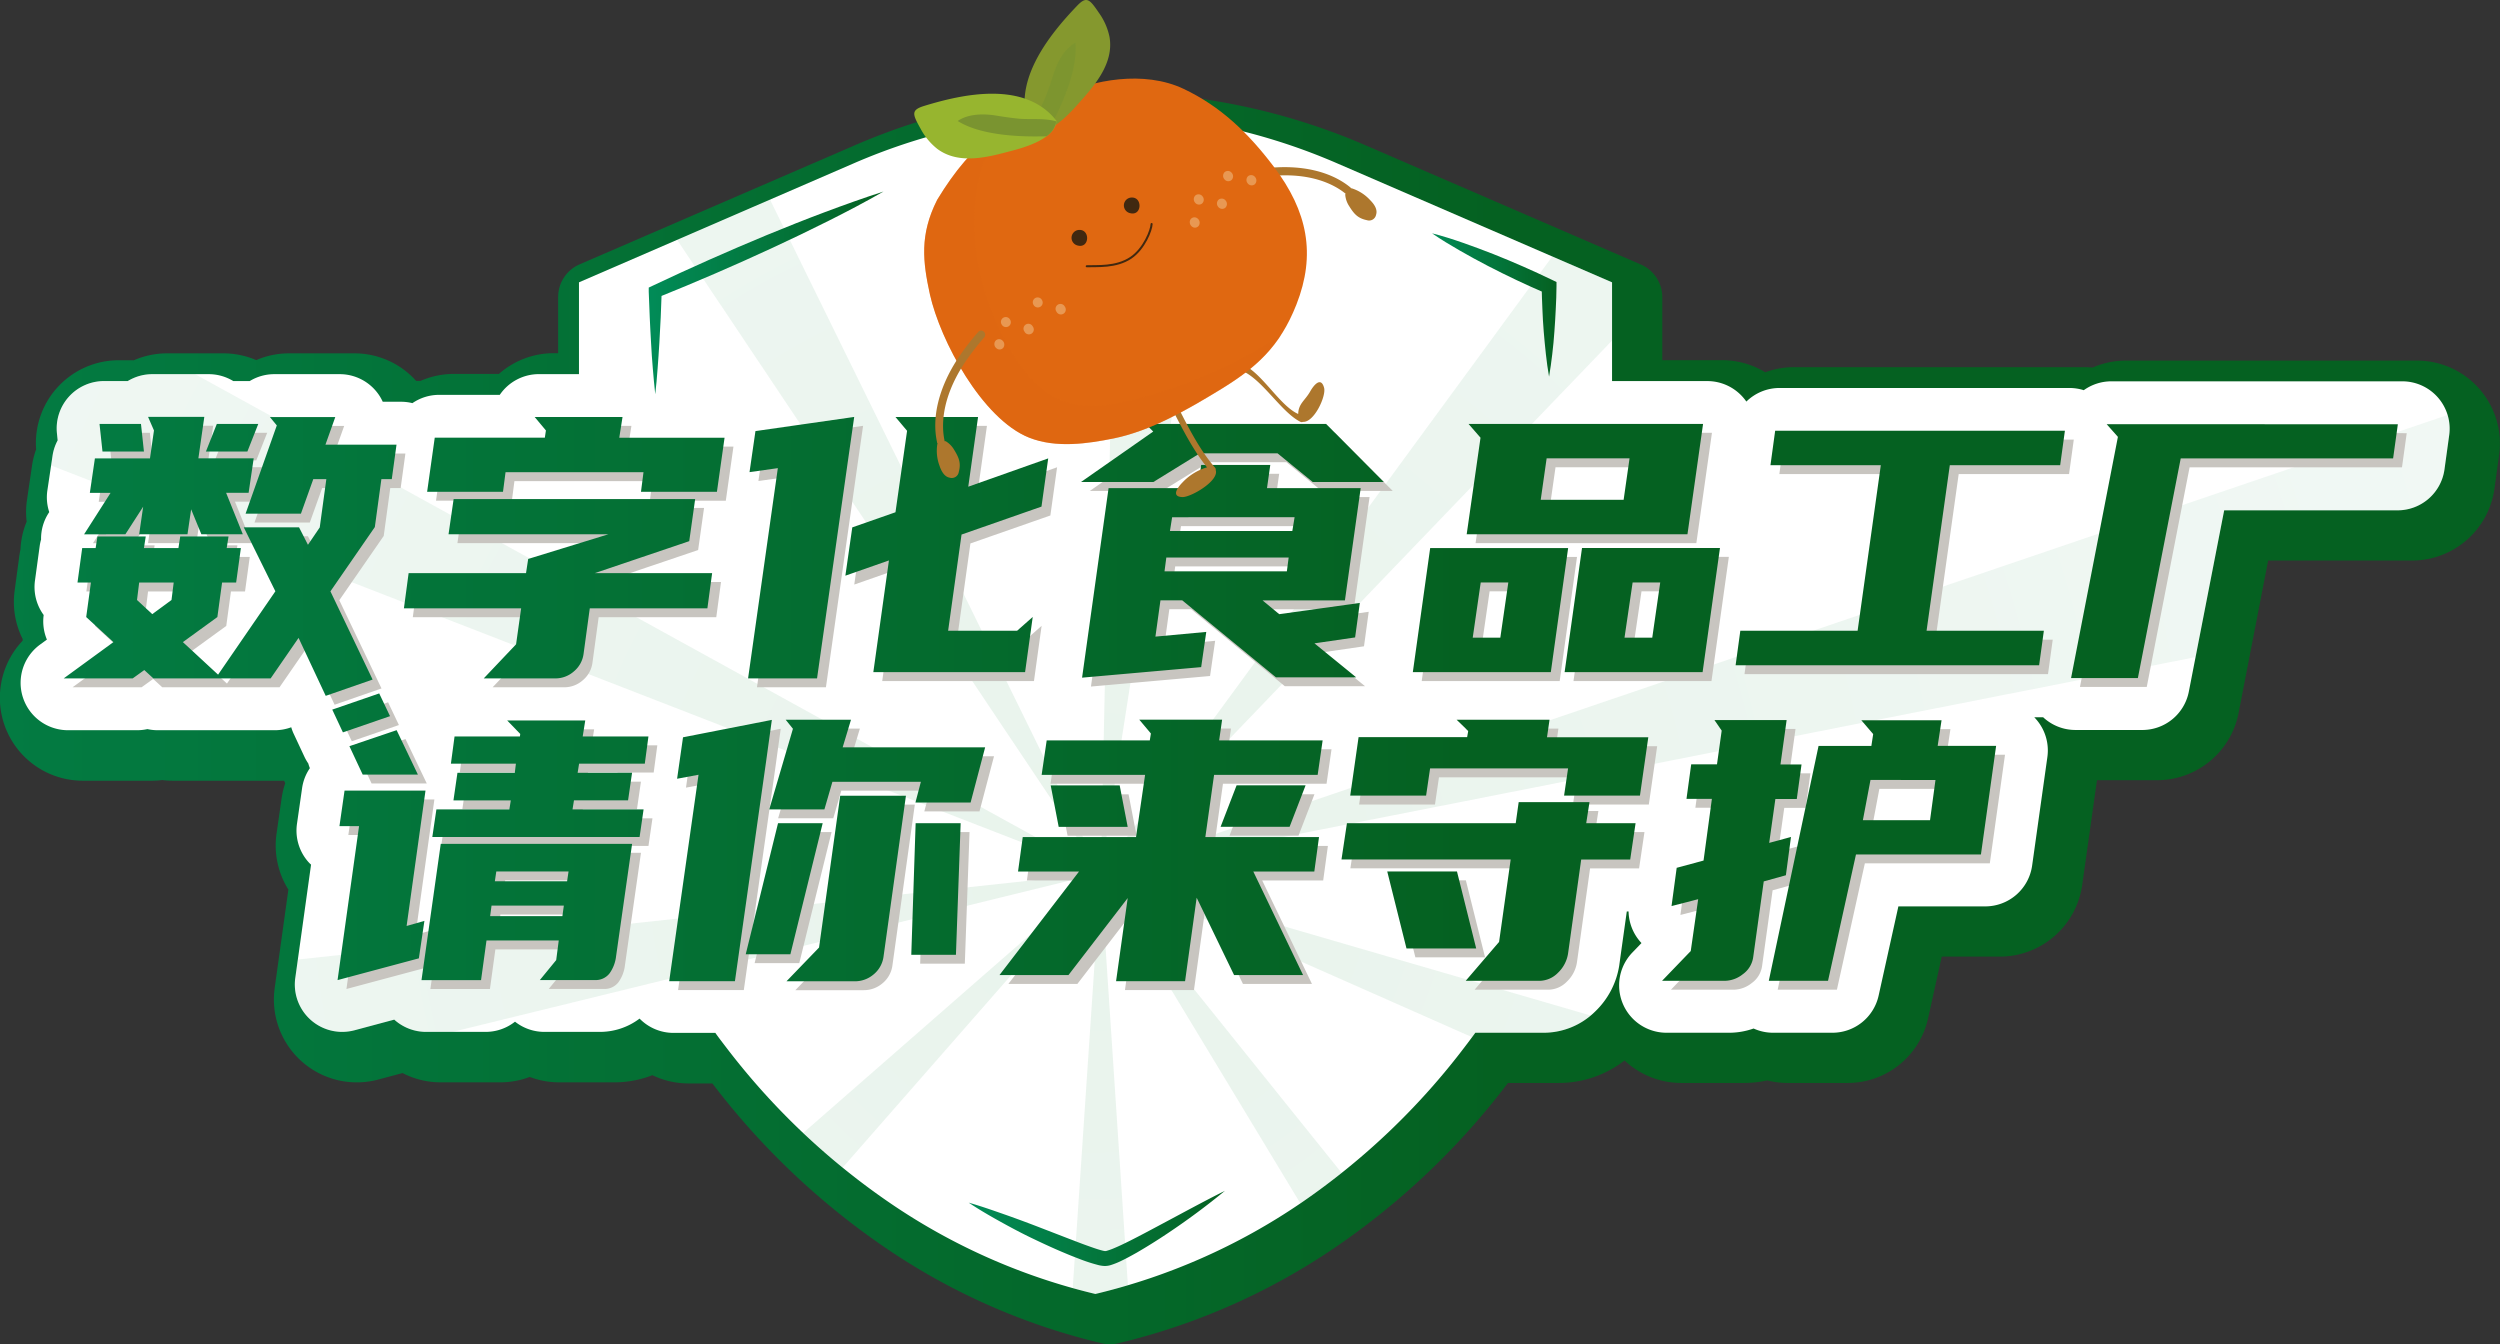
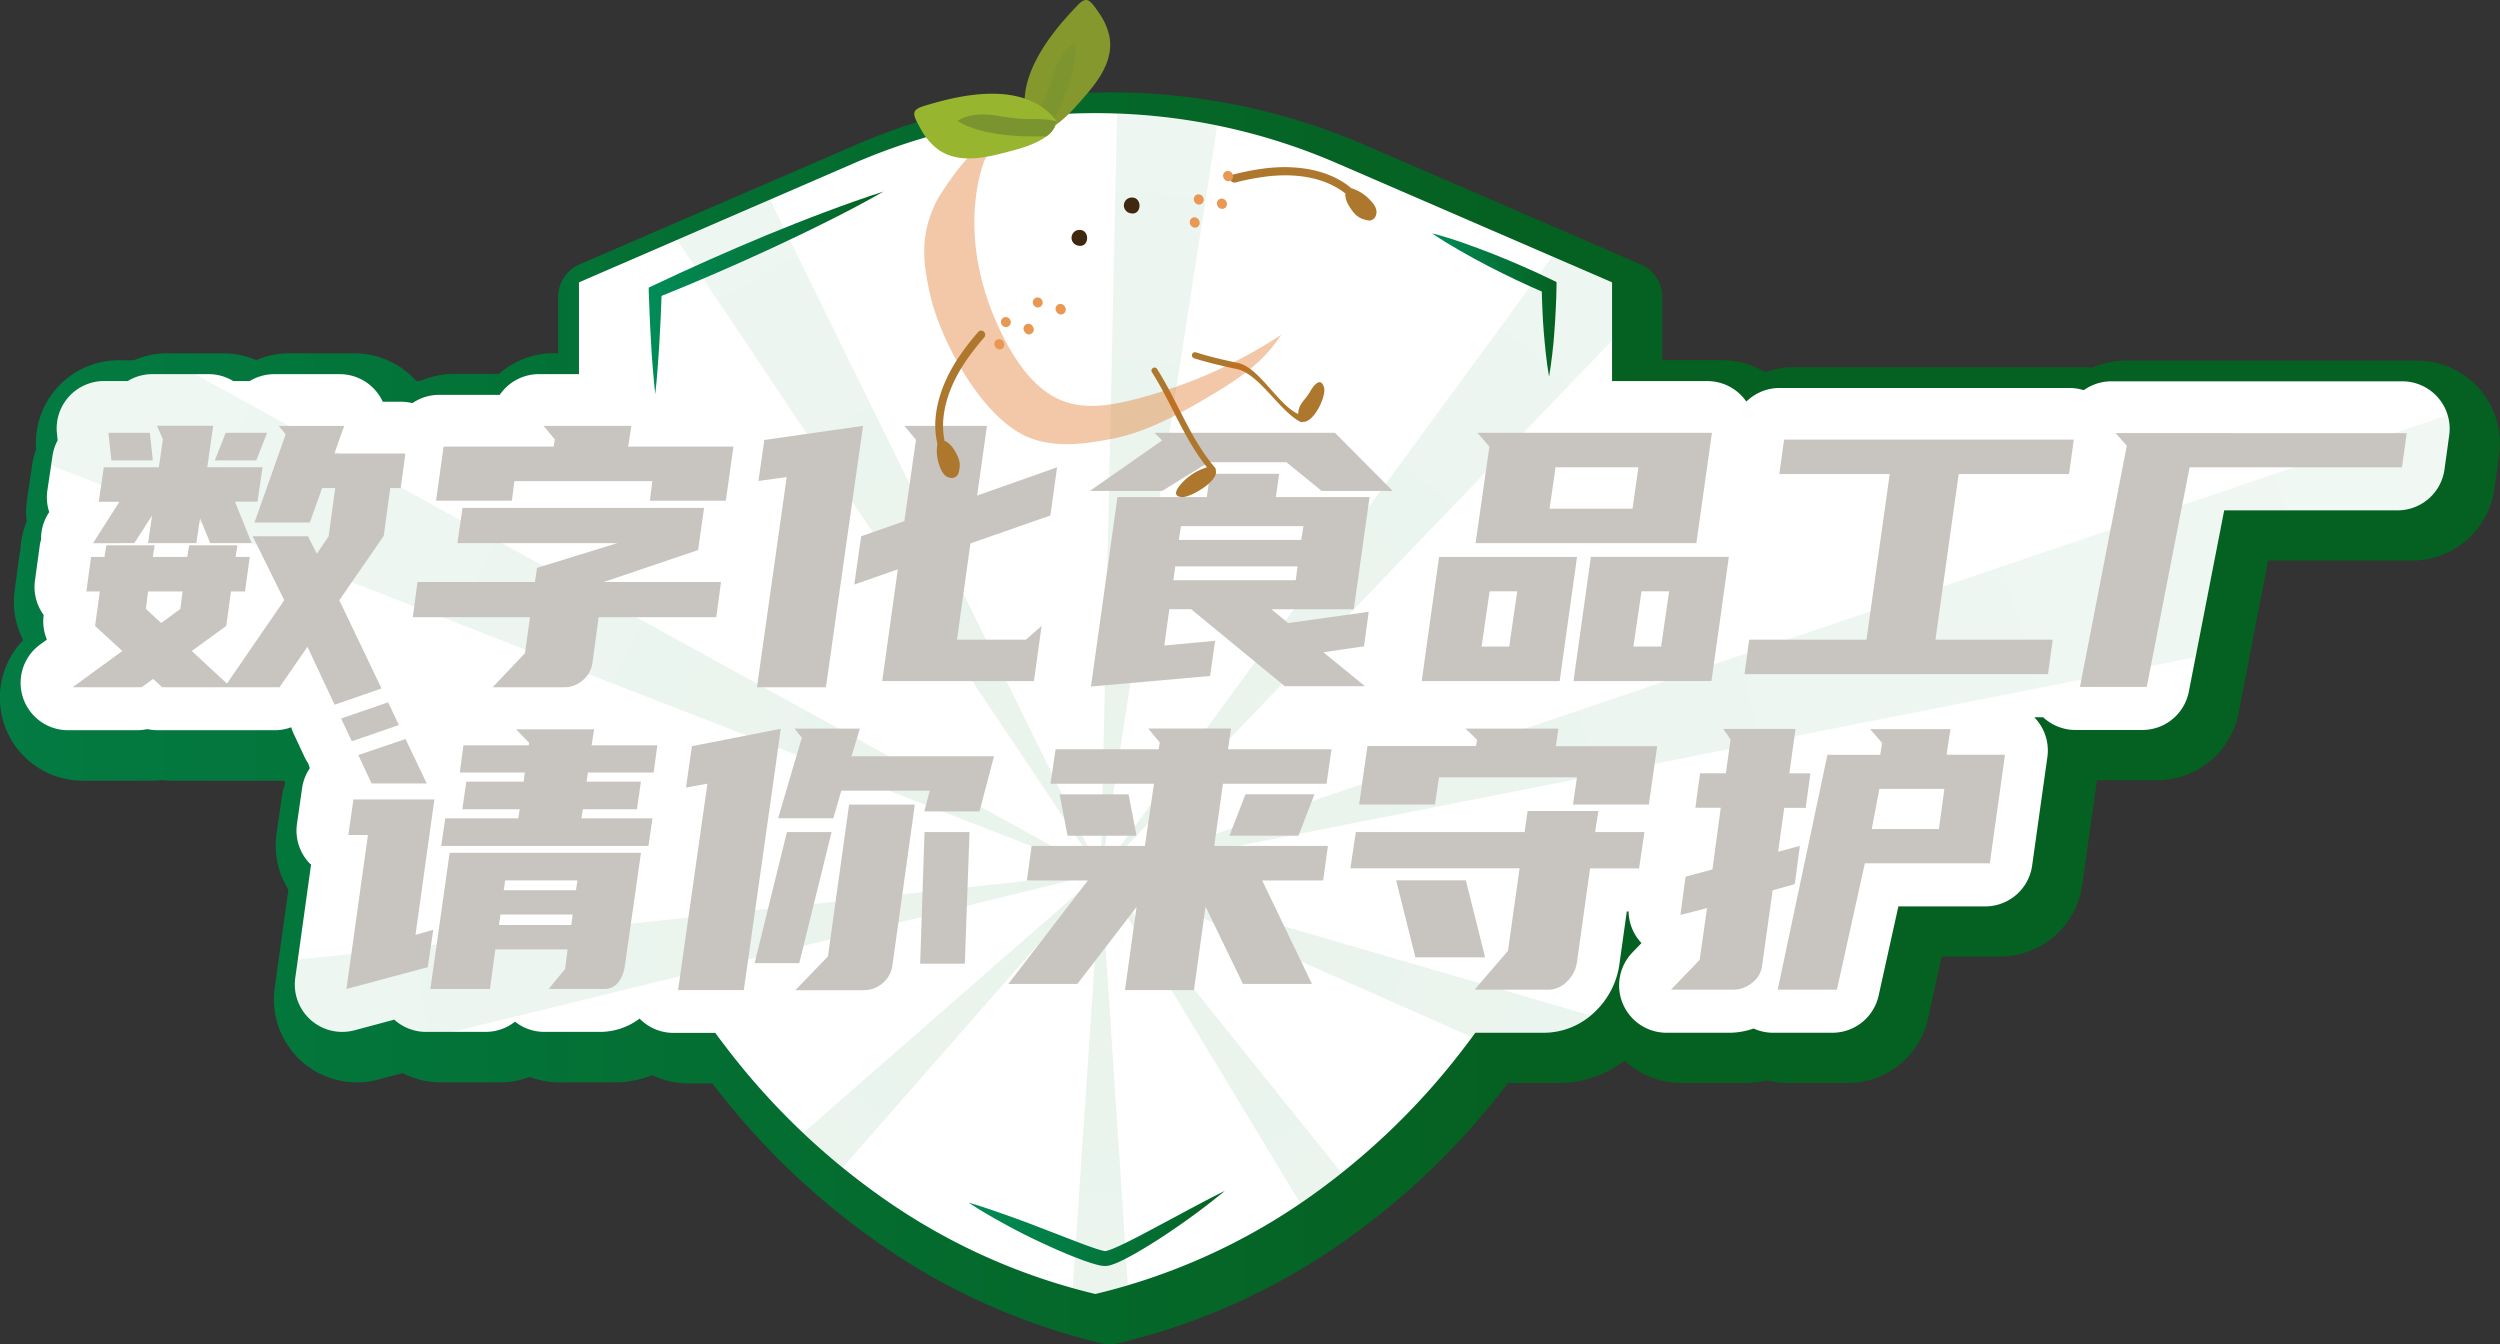
<svg xmlns="http://www.w3.org/2000/svg" xmlns:xlink="http://www.w3.org/1999/xlink" viewBox="0 0 844.3 453.96">
  <rect x="0" y="0" width="844.3" height="453.96" fill="#333333" stroke="none" />
  <defs>
    <style>.cls-1,.cls-14{fill:none;}.cls-2{isolation:isolate;}.cls-3{fill:url(#未命名的渐变_106);}.cls-4{fill:#fff;}.cls-5{opacity:0.1;}.cls-6{clip-path:url(#clip-path);}.cls-7{fill:url(#未命名的渐变_172);}.cls-8{fill:#c8c5c0;}.cls-9{fill:url(#未命名的渐变_106-2);}.cls-10{fill:#ad772d;}.cls-10,.cls-11,.cls-12,.cls-13,.cls-14,.cls-15,.cls-16,.cls-17,.cls-18,.cls-19{fill-rule:evenodd;}.cls-11,.cls-12{fill:#e06811;}.cls-12{mix-blend-mode:multiply;opacity:0.36;}.cls-13{fill:#402810;}.cls-14{stroke:#402810;stroke-linecap:round;stroke-linejoin:round;stroke-width:0.69px;}.cls-15{fill:#85982e;}.cls-16,.cls-18{fill:#7a9430;}.cls-16{opacity:0.65;}.cls-17{fill:#97b52f;}.cls-19{fill:#e89853;}.cls-20{fill:url(#未命名的渐变_106-3);}.cls-21{fill:url(#未命名的渐变_106-4);}.cls-22{fill:url(#未命名的渐变_106-5);}</style>
    <linearGradient id="未命名的渐变_106" x1="-335.69" y1="242.6" x2="508.61" y2="242.6" gradientUnits="userSpaceOnUse">
      <stop offset="0" stop-color="#018c58" />
      <stop offset="1" stop-color="#056121" />
    </linearGradient>
    <clipPath id="clip-path">
      <path class="cls-1" d="M823.36,134.27a16,16,0,0,0-12.06-5.49H713a16,16,0,0,0-9.27,3,15.94,15.94,0,0,0-4.83-.75H601a16,16,0,0,0-11.22,4.59,14.84,14.84,0,0,0-1.1-1.41,16,16,0,0,0-12.08-5.51H544.42V95.35L451.51,55.13a205,205,0,0,0-163.11,0L195.53,95.35v31H182a16,16,0,0,0-13.22,7h-20.5a15.91,15.91,0,0,0-9,2.8,15.82,15.82,0,0,0-3.83-.47h-6.19a15.4,15.4,0,0,0-1.46-2.55,16,16,0,0,0-13.07-6.77H92.66a16,16,0,0,0-8.32,2.33H78.78a16,16,0,0,0-8.32-2.33h-19a16,16,0,0,0-8.32,2.33h-8a16,16,0,0,0-15.91,17.67l.24,2.36A15.93,15.93,0,0,0,17.73,154L16,165.62a15.87,15.87,0,0,0,.63,7.32l-.24.37a15.94,15.94,0,0,0-2.52,8.89,16.19,16.19,0,0,0-.47,2.22l-1.59,11.65a16,16,0,0,0,2.94,11.63v0A16,16,0,0,0,15.84,216l-2.26,1.65A16,16,0,0,0,23,246.61h23.3a16.29,16.29,0,0,0,3.49-.38,16.32,16.32,0,0,0,3.5.38H92.9a15.93,15.93,0,0,0,5.46-1,14.61,14.61,0,0,0,.86,2.28l3.6,7.7a16.18,16.18,0,0,0,1.3,2.26,13.18,13.18,0,0,0,.53,1.57,15.93,15.93,0,0,0-2.63,6.77l-1.72,12A16,16,0,0,0,104.05,291c.31.35.63.69,1,1l-5.33,38.29a16,16,0,0,0,15.85,18.2,16.28,16.28,0,0,0,4.14-.54l13.44-3.6a16,16,0,0,0,10.74,4.14H164a16,16,0,0,0,9.93-3.45,16,16,0,0,0,9.93,3.45h18.52A22.19,22.19,0,0,0,216,344a16,16,0,0,0,11.45,4.83h14.14c1,1.43,2.1,2.86,3.18,4.27a239.47,239.47,0,0,0,55.64,53.07A208.59,208.59,0,0,0,369.93,437a209.32,209.32,0,0,0,69.32-30.65,238.43,238.43,0,0,0,55.64-53.07q1.71-2.24,3.36-4.5h23.13a24.73,24.73,0,0,0,17.31-7.14,27.42,27.42,0,0,0,8.18-15.7c0-.09,2.53-18.12,2.53-18.12H550a16.05,16.05,0,0,0,4.36,10.67l-3.07,3.19a16,16,0,0,0,11.52,27.1H584a24.73,24.73,0,0,0,8.22-1.43,16,16,0,0,0,6.61,1.43h20a16,16,0,0,0,15.62-12.55l6.67-30.12h29.33a16,16,0,0,0,15.84-13.78l5.15-36.66a16,16,0,0,0-3.77-12.72c-.21-.25-.43-.48-.65-.71h3a16,16,0,0,0,10.9,4.29H723.5a16,16,0,0,0,15.71-12.94l11.94-61.24H809.7a16,16,0,0,0,15.85-13.81L827.14,147A16,16,0,0,0,823.36,134.27Z" />
    </clipPath>
    <radialGradient id="未命名的渐变_172" cx="368.44" cy="294.33" r="494.07" gradientUnits="userSpaceOnUse">
      <stop offset="0" stop-color="#1a873b" />
      <stop offset="1" stop-color="#71ba96" />
    </radialGradient>
    <linearGradient id="未命名的渐变_106-2" x1="-291.91" y1="236.1" x2="496.38" y2="236.1" xlink:href="#未命名的渐变_106" />
    <linearGradient id="未命名的渐变_106-3" x1="218.71" y1="98.93" x2="299.38" y2="98.93" xlink:href="#未命名的渐变_106" />
    <linearGradient id="未命名的渐变_106-4" x1="482.57" y1="103.01" x2="525.7" y2="103.01" xlink:href="#未命名的渐变_106" />
    <linearGradient id="未命名的渐变_106-5" x1="326.06" y1="414.85" x2="415.09" y2="414.85" xlink:href="#未命名的渐变_106" />
  </defs>
  <g class="cls-2">
    <g id="图层_2" data-name="图层 2">
      <path class="cls-3" d="M374.93,454a11.77,11.77,0,0,1-2.76-.33,219.56,219.56,0,0,1-73.51-32.52,251.28,251.28,0,0,1-58.07-55.25h-8.12a28.05,28.05,0,0,1-12.14-2.79,35.16,35.16,0,0,1-13,2.42H188.82a28,28,0,0,1-9.93-1.83,28,28,0,0,1-9.93,1.83H148.85a28,28,0,0,1-12.9-3.14l-8.18,2.19a28,28,0,0,1-35-30.91l4.62-33.24a28.06,28.06,0,0,1-4-18.85l1.72-12a28.48,28.48,0,0,1,1.22-5.08l-.39-.84H58.3a27.3,27.3,0,0,1-3.5-.22,27.26,27.26,0,0,1-3.49.22H28A28,28,0,0,1,7.65,216.38c0-.2,0-.4,0-.6a27.81,27.81,0,0,1-2.7-16.33L6.52,187.8c.1-.73.23-1.46.39-2.17A27.82,27.82,0,0,1,9,176.17a27.87,27.87,0,0,1,.11-7.3l1.71-11.64a28,28,0,0,1,1.38-5.46,28,28,0,0,1,27.92-30.11h5.12a28,28,0,0,1,11.19-2.33h19a28,28,0,0,1,11.1,2.29,27.92,27.92,0,0,1,11.1-2.29h22.07a28,28,0,0,1,20.85,9.32c.48,0,1,0,1.45,0a27.87,27.87,0,0,1,11.29-2.37h15.21a27.94,27.94,0,0,1,18.51-7h1.49v-19a12,12,0,0,1,7.24-11l92.86-40.18a217,217,0,0,1,172.64,0l92.91,40.23a12,12,0,0,1,7.24,11v21.31h20.19a28,28,0,0,1,14.58,4.09A28,28,0,0,1,606,124h97.85c.95,0,1.9.05,2.85.14A28,28,0,0,1,718,121.78H816.3A28,28,0,0,1,844,153.62l-1.59,11.52a28.12,28.12,0,0,1-27.74,24.17H766l-10,51.54a28.06,28.06,0,0,1-27.49,22.64H708.19l-5,35.47a28.13,28.13,0,0,1-27.73,24.11h-19.7l-4.58,20.72a27.83,27.83,0,0,1-27.34,21.95h-20a27.92,27.92,0,0,1-7-.87,36,36,0,0,1-7.88.87H567.82a28,28,0,0,1-19.18-7.6,36.1,36.1,0,0,1-22.26,7.6H509.26A249.49,249.49,0,0,1,451,421.22a220.59,220.59,0,0,1-73.3,32.41A11.89,11.89,0,0,1,374.93,454Z" />
      <path class="cls-4" d="M823.36,134.27a16,16,0,0,0-12.06-5.49H713a16,16,0,0,0-9.27,3,15.94,15.94,0,0,0-4.83-.75H601a16,16,0,0,0-11.22,4.59,14.84,14.84,0,0,0-1.1-1.41,16,16,0,0,0-12.08-5.51H544.42V95.35L451.51,55.13a205,205,0,0,0-163.11,0L195.53,95.35v31H182a16,16,0,0,0-13.22,7h-20.5a15.91,15.91,0,0,0-9,2.8,15.82,15.82,0,0,0-3.83-.47h-6.19a15.4,15.4,0,0,0-1.46-2.55,16,16,0,0,0-13.07-6.77H92.66a16,16,0,0,0-8.32,2.33H78.78a16,16,0,0,0-8.32-2.33h-19a16,16,0,0,0-8.32,2.33h-8a16,16,0,0,0-15.91,17.67l.24,2.36A15.93,15.93,0,0,0,17.73,154L16,165.62a15.87,15.87,0,0,0,.63,7.32l-.24.37a15.94,15.94,0,0,0-2.52,8.89,16.19,16.19,0,0,0-.47,2.22l-1.59,11.65a16,16,0,0,0,2.94,11.63v0A16,16,0,0,0,15.84,216l-2.26,1.65A16,16,0,0,0,23,246.61h23.3a16.29,16.29,0,0,0,3.49-.38,16.32,16.32,0,0,0,3.5.38H92.9a15.93,15.93,0,0,0,5.46-1,14.61,14.61,0,0,0,.86,2.28l3.6,7.7a16.18,16.18,0,0,0,1.3,2.26,13.18,13.18,0,0,0,.53,1.57,15.93,15.93,0,0,0-2.63,6.77l-1.72,12A16,16,0,0,0,104.05,291c.31.35.63.69,1,1l-5.33,38.29a16,16,0,0,0,15.85,18.2,16.28,16.28,0,0,0,4.14-.54l13.44-3.6a16,16,0,0,0,10.74,4.14H164a16,16,0,0,0,9.93-3.45,16,16,0,0,0,9.93,3.45h18.52A22.19,22.19,0,0,0,216,344a16,16,0,0,0,11.45,4.83h14.14c1,1.43,2.1,2.86,3.18,4.27a239.47,239.47,0,0,0,55.64,53.07A208.59,208.59,0,0,0,369.93,437a209.32,209.32,0,0,0,69.32-30.65,238.43,238.43,0,0,0,55.64-53.07q1.71-2.24,3.36-4.5h23.13a24.73,24.73,0,0,0,17.31-7.14,27.42,27.42,0,0,0,8.18-15.7c0-.09,2.53-18.12,2.53-18.12H550a16.05,16.05,0,0,0,4.36,10.67l-3.07,3.19a16,16,0,0,0,11.52,27.1H584a24.73,24.73,0,0,0,8.22-1.43,16,16,0,0,0,6.61,1.43h20a16,16,0,0,0,15.62-12.55l6.67-30.12h29.33a16,16,0,0,0,15.84-13.78l5.15-36.66a16,16,0,0,0-3.77-12.72c-.21-.25-.43-.48-.65-.71h3a16,16,0,0,0,10.9,4.29H723.5a16,16,0,0,0,15.71-12.94l11.94-61.24H809.7a16,16,0,0,0,15.85-13.81L827.14,147A16,16,0,0,0,823.36,134.27Z" />
      <g class="cls-5">
        <g class="cls-6">
          <path class="cls-7" d="M338.34,791.14l33.37-496.32,32.8,496.32ZM683.25,682.57,371.71,294.82l257.34,425.7ZM826.68,495.93l22.64-62.18L371.71,294.82Zm16-361.25L371.71,294.82l488.05-96.23Zm-177-241.15L371.71,294.82,716.3-63.94Zm-283.32-96-10.58,497.3,76.5-491.53ZM95.14-118.61,371.71,294.82,152.45-151.7ZM-92,114.79l463.69,180L-64,54.82Zm-19.4,298.51L371.71,294.82l-494.58,53.32ZM44,669,371.71,294.82-2.84,622.17Z" />
        </g>
      </g>
      <path class="cls-8" d="M172.87,169.09H147.25l2.57-18.27H187l.37-2.45-3.8-4.54h29.67l-1.1,7h35.56l-2.58,18.27H219.47l.85-6.62H173.73Zm4.42,51.5-10.92,11.52h24.16a9.38,9.38,0,0,0,6.31-2.39,9.27,9.27,0,0,0,3.25-5.95l2.09-15.32H241.9l1.6-11.9H203.89l31.88-10.79,2-14.22H156.2l-1.72,11.89h54l-27.1,8.34-.73,4.78H141l-1.59,11.9H179Zm101.64,11.52,10.55-74.3,2-14-33.35,4.78-2,13.86,9.56-1.35-10.05,71Zm11.9-51-2.33,16.31,14.71-5.15L297.94,230h51.25l2.58-18.64-5.28,4.66H323.2l4.53-32.49,27-9.44L357,157.81l-27,9.56,3.31-23.54H305.42l3.92,4.66L305.42,176Zm166.38,24.65H429.38l5.64,4.66,27.22-3.8-1.59,11.65-13.73,2L461,231.74h-27.1l-31.64-26h-7.35L393.21,218l17.17-1.59-1.72,11.89-40.22,3.56,8.95-64h30.17l1.1-7.84H432l-1.11,7.84h31.64Zm-19-14.47H396.89l-.61,4.66H437.6Zm2-13.61H398.85l-.74,4.66h41.33Zm-47.7-11.89,15.7-9.69h26.24l11.89,9.69h24l-19.49-19.62H389.9l2.57,2.57-24.4,17.05Zm105.82,17.65L503,150.82l-4.05-4.66h79.21l-5.27,37.27Zm25-11.64h28l2-14h-28ZM526.74,230h-46.6L486,188.09h46.59Zm-14.35-30.29h-9.32l-2.7,18.64h9.32Zm24.89-11.65h46.59L578,230H531.4Zm14.35,30.29H561l2.69-18.64h-9.32Zm49.29-58.24h37.27l-7.84,55.91H590.74l-1.59,11.65h102.5l1.6-11.65H653.64l7.85-55.91h37.27l1.6-11.65H602.51Zm113.54-13.86,3.8,4.29L702.44,232H725l14.47-74.18H811.2l1.6-11.53ZM140.32,315.72,146.7,270H119.36l-1.72,12h6.62L117,334l27.46-7.35L146.33,314Zm60.33-69.4H174.29l4.41,4.54-.12.86H156.51l-1.23,9.19h21.95l-.37,3.07H157.49l-1.35,9.32h19.37l-.49,3.06H150.38L149,285.68h70l1.35-9.32h-24l.49-3.06h18.27l1.35-9.32H198.08l.49-3.07h22.19l1.23-9.19h-22.2ZM151.85,288h64.62l-5.4,37.89a12.31,12.31,0,0,1-2.2,5.82,5.9,5.9,0,0,1-5,2.27H185.32l5.52-6.74.86-6.62H167.3L165.46,334H145.35Zm18.27,12.63h24.4l.49-3.31h-24.4Zm-1.59,11.77h24.4l.49-3.55H169ZM279.61,323l-11,11.4h23.05a9.65,9.65,0,0,0,6.31-2.27,9.36,9.36,0,0,0,3.38-5.82l7.6-54.57h-22.2Zm-15.94-76.88-30,5.88-2,14,7.24-1.35L229,334.36h22.2l10.54-74.3Zm47.09,79.33h15.08L327.43,281h-15.2ZM280.84,281H265.76l-10.91,44.27h15.08Zm9.56-34.94H268.33l2.46,3.06-8,27.22h18.63l2.7-9.31H314l-1.84,7h18.63l4.91-18.63H287.58Zm148.12,36.17,5.4-14h-23.3l-5.4,14Zm11.16-29.18H414.73l1-7H387.76l3.92,4.66-.37,2.33H356.49l-1.71,11.65h34.94l-3.06,21H348.4l-1.59,11.65H367.4l-26.85,34.95h23.3l20-26-3.93,28.08h23.3l3.92-28.2,12.63,26.12h23.3l-16.8-34.95h20.6l1.59-11.65H410.07l2.95-21H448Zm-68.54,15.2h-23.3l2.7,14h23.3Zm145.17-22.19H494.92l3.93,3.8-.37,2.08H461.82L459,271.7h25.62l1.35-9.19h46.6l-1.35,9.19h25.62L559.66,252H525.45Zm13.49,27.83H515.89l-1,7.11h-57l-1.84,12.26h57.14l-3.92,27.84L498,334.24h24.89a8.84,8.84,0,0,0,6.25-2.7,11.34,11.34,0,0,0,3.44-6.62L537,293.28h16.55L555.37,281H538.7Zm-44.75,23.42H471.5l6.5,26h23.54Zm112.8-11.65-7.36,2,2.09-14.83h7.23l1.6-11.65H604.3l2.08-15H582l2.45,3.56-1.59,11.4h-8.71l-1.59,11.65h8.58l-2.82,20.84-9.07,2.45L567.51,309l9-2.33L574,324.18l-9.69,10.06h21.22A10,10,0,0,0,591.6,332a8.52,8.52,0,0,0,3.5-5.82l3.55-25.51,7.48-2.08Zm49.54-30.77h19.74L672,291.57H629.8l-9.44,42.67h-20l16.8-79.33H635l.61-4-4-4.66h27.09Zm-.74,11.52H634.7L632.13,280h22.68ZM90.23,146.16h-14l-3.68,9.32h14Zm-38.62,9.32-1-9.32h-14l1,9.32Zm83.11,89.38-3.65-7.68-15.86,5.47,3.6,7.69Zm-9.23,19.73h18.64l-7.18-15L121,255Zm3.35-32.09L113,238l-9.17-19.57L94.4,232.11H54.8l-3.07-2.82-3.92,2.82H24.51l16.8-12.26-9.2-8.46,1.6-11.65H29.17l1.59-11.65H35.3l.61-3.92H52.22l-.61,3.92H63.26l.61-3.92H80.18l-.62,3.92h4.79l-1.6,11.65H78l-1.59,11.65-11.65,8.46,11.89,11L96,202.69,85.33,181.1H104l3,5.89,4-5.89V181l2.21-16.18h-4.41l-4.17,11.65H85.94l10.54-29.8-2.33-2.82h22.08l-3.32,9.32h24l-1.6,11.65H131.8L129.59,181l-15,21.71ZM61.66,199.74H50l-.73,5.89,5.15,4.78,6.5-4.78ZM45.35,183.43l6-9.31L50,183.43H66.32L67.55,175,71,183.43H85l-5.64-14h7.6l1.72-11.65H70l2-14H53L55,148.37l-1.35,9.44H35.05l-1.71,11.65h7l-8.95,14Z" />
-       <path class="cls-9" d="M169.87,166.09H144.25l2.57-18.27H184l.37-2.45-3.8-4.54h29.67l-1.1,7h35.56l-2.58,18.27H216.47l.85-6.62H170.73Zm4.42,51.5-10.92,11.52h24.16a9.38,9.38,0,0,0,6.31-2.39,9.27,9.27,0,0,0,3.25-5.95l2.09-15.32H238.9l1.6-11.9H200.89l31.88-10.79,2-14.22H153.2l-1.72,11.89h54l-27.1,8.34-.73,4.78H138l-1.59,11.9H176Zm101.64,11.52,10.55-74.3,2-14-33.35,4.78-2,13.86,9.56-1.35-10.05,71Zm11.9-51-2.33,16.31,14.71-5.15L294.94,227h51.25l2.58-18.64-5.28,4.66H320.2l4.53-32.49,27-9.44L354,154.81l-27,9.56,3.31-23.54H302.42l3.92,4.66L302.42,173Zm166.38,24.65H426.38l5.64,4.66,27.22-3.8-1.59,11.65-13.73,2L458,228.74h-27.1l-31.64-26h-7.35L390.21,215l17.17-1.59-1.72,11.89-40.22,3.56,8.95-64h30.17l1.1-7.84H429l-1.11,7.84h31.64Zm-19-14.47H393.89l-.61,4.66H434.6Zm2-13.61H395.85l-.74,4.66h41.33Zm-47.7-11.89,15.7-9.69h26.24l11.89,9.69h24l-19.49-19.62H386.9l2.57,2.57-24.4,17.05Zm105.82,17.65L500,147.82l-4.05-4.66h79.21l-5.27,37.27Zm25-11.64h28l2-14h-28ZM523.74,227h-46.6L483,185.09h46.59Zm-14.35-30.29h-9.32l-2.7,18.64h9.32Zm24.89-11.65h46.59L575,227H528.4Zm14.35,30.29H558l2.69-18.64h-9.32Zm49.29-58.24h37.27l-7.84,55.91H587.74l-1.59,11.65h102.5l1.6-11.65H650.64l7.85-55.91h37.27l1.6-11.65H599.51Zm113.54-13.86,3.8,4.29L699.44,229H722l14.47-74.18H808.2l1.6-11.53ZM137.32,312.72,143.7,267H116.36l-1.72,12h6.62L114,331l27.46-7.35L143.33,311Zm60.33-69.4H171.29l4.41,4.54-.12.86H153.51l-1.23,9.19h21.95l-.37,3.07H154.49l-1.35,9.32h19.37l-.49,3.06H147.38L146,282.68h70l1.35-9.32h-24l.49-3.06h18.27l1.35-9.32H195.08l.49-3.07h22.19l1.23-9.19h-22.2ZM148.85,285h64.62l-5.4,37.89a12.31,12.31,0,0,1-2.2,5.82,5.9,5.9,0,0,1-5,2.27H182.32l5.52-6.74.86-6.62H164.3L162.46,331H142.35Zm18.27,12.63h24.4l.49-3.31h-24.4Zm-1.59,11.77h24.4l.49-3.55H166ZM276.61,320l-11,11.4h23.05a9.65,9.65,0,0,0,6.31-2.27,9.36,9.36,0,0,0,3.38-5.82l7.6-54.57h-22.2Zm-15.94-76.88-30,5.88-2,14,7.24-1.35L226,331.36h22.2l10.54-74.3Zm47.09,79.33h15.08L324.43,278h-15.2ZM277.84,278H262.76l-10.91,44.27h15.08Zm9.56-34.94H265.33l2.46,3.06-8,27.22h18.63l2.7-9.31H311l-1.84,7h18.63l4.91-18.63H284.58Zm148.12,36.17,5.4-14h-23.3l-5.4,14Zm11.16-29.18H411.73l1-7H384.76l3.92,4.66-.37,2.33H353.49l-1.71,11.65h34.94l-3.06,21H345.4l-1.59,11.65H364.4l-26.85,34.95h23.3l20-26-3.93,28.08h23.3l3.92-28.2,12.63,26.12h23.3l-16.8-34.95h20.6l1.59-11.65H407.07l2.95-21H445Zm-68.54,15.2h-23.3l2.7,14h23.3Zm145.17-22.19H491.92l3.93,3.8-.37,2.08H458.82L456,268.7h25.62l1.35-9.19h46.6l-1.35,9.19h25.62L556.66,249H522.45Zm13.49,27.83H512.89l-1,7.11h-57l-1.84,12.26h57.14l-3.92,27.84L495,331.24h24.89a8.84,8.84,0,0,0,6.25-2.7,11.34,11.34,0,0,0,3.44-6.62L534,290.28h16.55L552.37,278H535.7Zm-44.75,23.42H468.5l6.5,26h23.54Zm112.8-11.65-7.36,2,2.09-14.83h7.23l1.6-11.65H601.3l2.08-15H579l2.45,3.56-1.59,11.4h-8.71l-1.59,11.65h8.58l-2.82,20.84-9.07,2.45L564.51,306l9-2.33L571,321.18l-9.69,10.06h21.22A10,10,0,0,0,588.6,329a8.52,8.52,0,0,0,3.5-5.82l3.55-25.51,7.48-2.08Zm49.54-30.77h19.74L669,288.57H626.8l-9.44,42.67h-20l16.8-79.33H632l.61-4-4-4.66h27.09Zm-.74,11.52H631.7L629.13,277h22.68ZM87.23,143.16h-14l-3.68,9.32h14Zm-38.62,9.32-1-9.32h-14l1,9.32Zm83.11,89.38-3.65-7.68-15.86,5.47,3.6,7.69Zm-9.23,19.73h18.64l-7.18-15L118,252Zm3.35-32.09L110,235l-9.17-19.57L91.4,229.11H51.8l-3.07-2.82-3.92,2.82H21.51l16.8-12.26-9.2-8.46,1.6-11.65H26.17l1.59-11.65H32.3l.61-3.92H49.22l-.61,3.92H60.26l.61-3.92H77.18l-.62,3.92h4.79l-1.6,11.65H75l-1.59,11.65-11.65,8.46,11.89,11L93,199.69,82.33,178.1H101l3,5.89,4-5.89V178l2.21-16.18h-4.41l-4.17,11.65H82.94l10.54-29.8-2.33-2.82h22.08l-3.32,9.32h24l-1.6,11.65H128.8L126.59,178l-15,21.71ZM58.66,196.74H47l-.73,5.89,5.15,4.78,6.5-4.78ZM42.35,180.43l6-9.31L47,180.43H63.32L64.55,172,68,180.43H82l-5.64-14h7.6l1.72-11.65H67l2-14H50L52,145.37l-1.35,9.44H32.05l-1.71,11.65h7l-8.95,14Z" />
      <path class="cls-10" d="M399.34,162.94a18.55,18.55,0,0,1,8.29-5.11c-4.64-5.8-8.1-12.55-11.44-19.1-2.22-4.38-4.53-8.9-7.14-13a1,1,0,0,1,.31-1.43,1,1,0,0,1,1.42.33c2.67,4.22,5,8.79,7.25,13.21,3.55,7,7.23,14.21,12.31,20.1a1,1,0,0,1,.23.82c1.21,3.61-8.32,9.15-11.19,9.11C395.28,167.78,397.87,164.42,399.34,162.94Z" />
      <path class="cls-10" d="M442.5,132.16c-1.78,3.15-4,4.14-4.07,7.65-6.74-3-13.13-15.64-20.26-17.21-4.75-1-9.67-2.13-14.29-3.61a1,1,0,1,0-.6,2c4.71,1.52,9.68,2.62,14.48,3.67,7.59,1.67,14.49,14.37,21.44,17.81a1,1,0,0,0,.84,0c3.76.25,7.91-8.73,7.13-11.52C446.07,126.94,443.52,130.34,442.5,132.16Z" />
      <path class="cls-10" d="M415.52,60.59a1.28,1.28,0,0,1,.91-1.63,85.8,85.8,0,0,1,11.65-2.2c11.3-1.19,21.16,1.07,27.77,6.37l.11.09a1.13,1.13,0,0,1,.32.37l.2,0a14.33,14.33,0,0,1,6.25,4c1.27,1.27,2.6,3.09,2,4.92a2.39,2.39,0,0,1-3.09,1.85c-3.09-.64-4.35-2.1-6-4.75a8.2,8.2,0,0,1-1.33-3.86c0-.12.1-.25.14-.37l-.07,0-.12-.1c-3.5-2.8-11.5-7.28-25.8-5.76a82.94,82.94,0,0,0-11.34,2.14A1.39,1.39,0,0,1,415.52,60.59Z" />
-       <path class="cls-11" d="M316.5,67.49c12.28-20.29,23.6-26.58,41-35,11.59-5.59,28.86-8.79,42.21-2.49,12.44,5.88,21.79,14.81,30.47,26.28,11.46,15.13,14.3,29.64,7.65,46.56-5.63,14.33-13.7,21.42-26,28.9-10.7,6.52-23.25,13.79-35.7,16.31-8.64,1.75-19.43,3.4-28.59-.25-15.87-6.32-30-32.73-33.51-48.41C311.68,88.5,310.5,79.34,316.5,67.49Z" />
      <path class="cls-12" d="M382.41,135.06c-7.45,1.85-15.45,3.16-22.76.6-8.86-3.09-15-11.24-19.56-19.53-8.15-14.93-12.62-32.56-10.51-49.47a51.41,51.41,0,0,1,2.78-12.15c1.42-3.68,4.46-5.47,6-8.45a8.87,8.87,0,0,0,1.09-3.67C331.09,48,324,55.15,316.5,67.49c-6,11.85-4.82,21-2.4,31.91,3.48,15.68,17.64,42.09,33.51,48.41,9.16,3.65,19.95,2,28.59.25,12.45-2.52,25-9.79,35.7-16.31,8.93-5.44,15.63-10.7,20.78-18.68A163.83,163.83,0,0,1,382.41,135.06Z" />
      <path class="cls-13" d="M364,77.7c4.27-.73,4.14,6.35-.07,5.21A2.67,2.67,0,0,1,364,77.7Z" />
      <path class="cls-13" d="M381.7,66.76c4.26-.73,4.14,6.35-.07,5.22A2.67,2.67,0,0,1,381.7,66.76Z" />
-       <path class="cls-14" d="M388.92,75.66c-.06,2-2.49,8.36-7,11.39-5,3.36-11.43,2.73-14.91,2.87" />
      <path class="cls-15" d="M348.14,44.13C340.73,28.46,354.3,11.82,363.71,2,367-1.46,368-.25,371.12,4.32a21.36,21.36,0,0,1,3.57,8.08c1.66,9.23-5.5,17-10.72,22.85C361,38.58,353.77,46.51,348.14,44.13Z" />
      <path class="cls-16" d="M355.79,25c1.27-4,3.67-8.57,7.39-10.58.87,8.55-4,19.88-7.75,27.07-.22.43-.6,1.18-1.07,2a7.51,7.51,0,0,1-6,.71c.73-4.07,3.32-7.94,4.8-11.57C354.14,30.09,355,27.56,355.79,25Z" />
      <path class="cls-17" d="M356.77,40.77c-10.69-13.65-31.65-9-44.66-5-4.56,1.4-3.92,2.83-1.23,7.66a21.55,21.55,0,0,0,5.62,6.82c7.5,5.62,17.62,2.68,25.24.66C346,49.8,356.37,46.87,356.77,40.77Z" />
      <path class="cls-18" d="M336.21,39c-4.14-.66-9.31-.56-12.77,1.86,7.25,4.61,19.57,5.33,27.67,5.21.48,0,1.33,0,2.29-.05A7.56,7.56,0,0,0,356.74,41c-4-1.17-8.59-.59-12.49-.9C341.53,39.84,338.9,39.44,336.21,39Z" />
      <path class="cls-19" d="M349.07,103a1.64,1.64,0,1,0,2.79-1.72,1.64,1.64,0,1,0-2.79,1.72Z" />
      <path class="cls-19" d="M346,112a1.65,1.65,0,1,0,2.79-1.73A1.65,1.65,0,1,0,346,112Z" />
      <path class="cls-19" d="M338.81,117.47a1.81,1.81,0,0,0-.26-2.46,1.63,1.63,0,0,0-2.36.09,1.8,1.8,0,0,0,.26,2.46A1.63,1.63,0,0,0,338.81,117.47Z" />
      <path class="cls-19" d="M338.31,109.63a1.64,1.64,0,1,0,2.79-1.72,1.64,1.64,0,1,0-2.79,1.72Z" />
      <path class="cls-19" d="M356.81,105.28a1.65,1.65,0,1,0,2.8-1.72,1.65,1.65,0,1,0-2.8,1.72Z" />
      <path class="cls-19" d="M413.47,60.49a1.67,1.67,0,0,0,2.36.38,1.74,1.74,0,0,0,.2-2.43,1.67,1.67,0,0,0-2.36-.38A1.74,1.74,0,0,0,413.47,60.49Z" />
      <path class="cls-19" d="M411.39,69.83a1.69,1.69,0,0,0,2.37.38,1.75,1.75,0,0,0,.2-2.43,1.67,1.67,0,0,0-2.37-.38A1.75,1.75,0,0,0,411.39,69.83Z" />
      <path class="cls-19" d="M404.89,76.17a1.83,1.83,0,0,0-.51-2.43,1.6,1.6,0,0,0-2.32.36,1.86,1.86,0,0,0,.52,2.44A1.58,1.58,0,0,0,404.89,76.17Z" />
      <path class="cls-19" d="M403.56,68.38a1.67,1.67,0,0,0,2.37.38,1.74,1.74,0,0,0,.2-2.43,1.68,1.68,0,0,0-2.36-.38A1.76,1.76,0,0,0,403.56,68.38Z" />
-       <path class="cls-19" d="M421.35,61.89a1.67,1.67,0,0,0,2.36.39,1.75,1.75,0,0,0,.2-2.43,1.67,1.67,0,0,0-2.36-.39A1.75,1.75,0,0,0,421.35,61.89Z" />
      <path class="cls-10" d="M332.25,112a1.29,1.29,0,0,0-1.86.08,84.42,84.42,0,0,0-7.19,9.43c-6.14,9.57-8.54,19.4-6.77,27.68l0,.14a1.79,1.79,0,0,0,.19.45c0,.07,0,.11-.06.19a14.33,14.33,0,0,0,.75,7.37c.57,1.7,1.6,3.71,3.49,4a2.39,2.39,0,0,0,3-1.94c.81-3,.07-4.82-1.56-7.48a8.26,8.26,0,0,0-2.86-2.92l-.39,0a.22.22,0,0,0,0-.08l0-.15c-.94-4.38-1.35-13.54,6.41-25.65a84.6,84.6,0,0,1,7-9.18A1.39,1.39,0,0,0,332.25,112Z" />
      <path class="cls-20" d="M221.29,133.14c-.33-2.89-.57-5.78-.82-8.67s-.44-5.77-.59-8.66-.34-5.77-.45-8.66-.24-5.78-.34-8.66l0-1.37,1.36-.64q19-9,38.45-17.07c6.48-2.67,13-5.27,19.57-7.73s13.19-4.84,19.91-7c-6.11,3.51-12.34,6.78-18.61,9.92s-12.59,6.2-19,9.15q-19.09,8.85-38.61,16.7l1.31-2c-.1,2.88-.2,5.77-.33,8.66s-.31,5.77-.46,8.66-.39,5.78-.59,8.66S221.62,130.25,221.29,133.14Z" />
      <path class="cls-21" d="M483.64,78.8c3.57.9,7,2,10.46,3.21s6.83,2.46,10.2,3.79q10.08,4,19.86,8.72l1.5.72,0,1.56c0,2.54-.13,5.07-.25,7.61s-.27,5.06-.46,7.6-.4,5.07-.72,7.6-.62,5.07-1.08,7.6c-.45-2.53-.79-5.07-1.07-7.6s-.52-5.07-.73-7.6-.35-5.07-.45-7.6-.21-5.07-.25-7.61l1.46,2.28q-10-4.29-19.61-9.27c-3.21-1.67-6.4-3.4-9.55-5.22S486.66,80.9,483.64,78.8Z" />
      <path class="cls-22" d="M327.15,406.16c3.91,1.12,7.73,2.45,11.53,3.78s7.58,2.72,11.33,4.16l11.2,4.33c1.86.7,3.71,1.44,5.56,2.1s3.73,1.36,5.44,1.79a6.68,6.68,0,0,0,1,.2,2.09,2.09,0,0,0,.69-.13,20.81,20.81,0,0,0,2.52-.93c1.76-.73,3.53-1.61,5.3-2.49,3.54-1.78,7.06-3.68,10.6-5.57,7.08-3.76,14.13-7.64,21.38-11.25a241.93,241.93,0,0,1-19.47,14.44c-3.36,2.25-6.79,4.4-10.32,6.45-1.78,1-3.58,2-5.49,2.9a25.65,25.65,0,0,1-3.1,1.24,7,7,0,0,1-2.27.37,10.31,10.31,0,0,1-2-.28,55.64,55.64,0,0,1-6-1.91c-1.92-.73-3.81-1.47-5.68-2.27-3.74-1.56-7.4-3.27-11-5s-7.2-3.66-10.73-5.62S330.53,408.43,327.15,406.16Z" />
    </g>
  </g>
</svg>